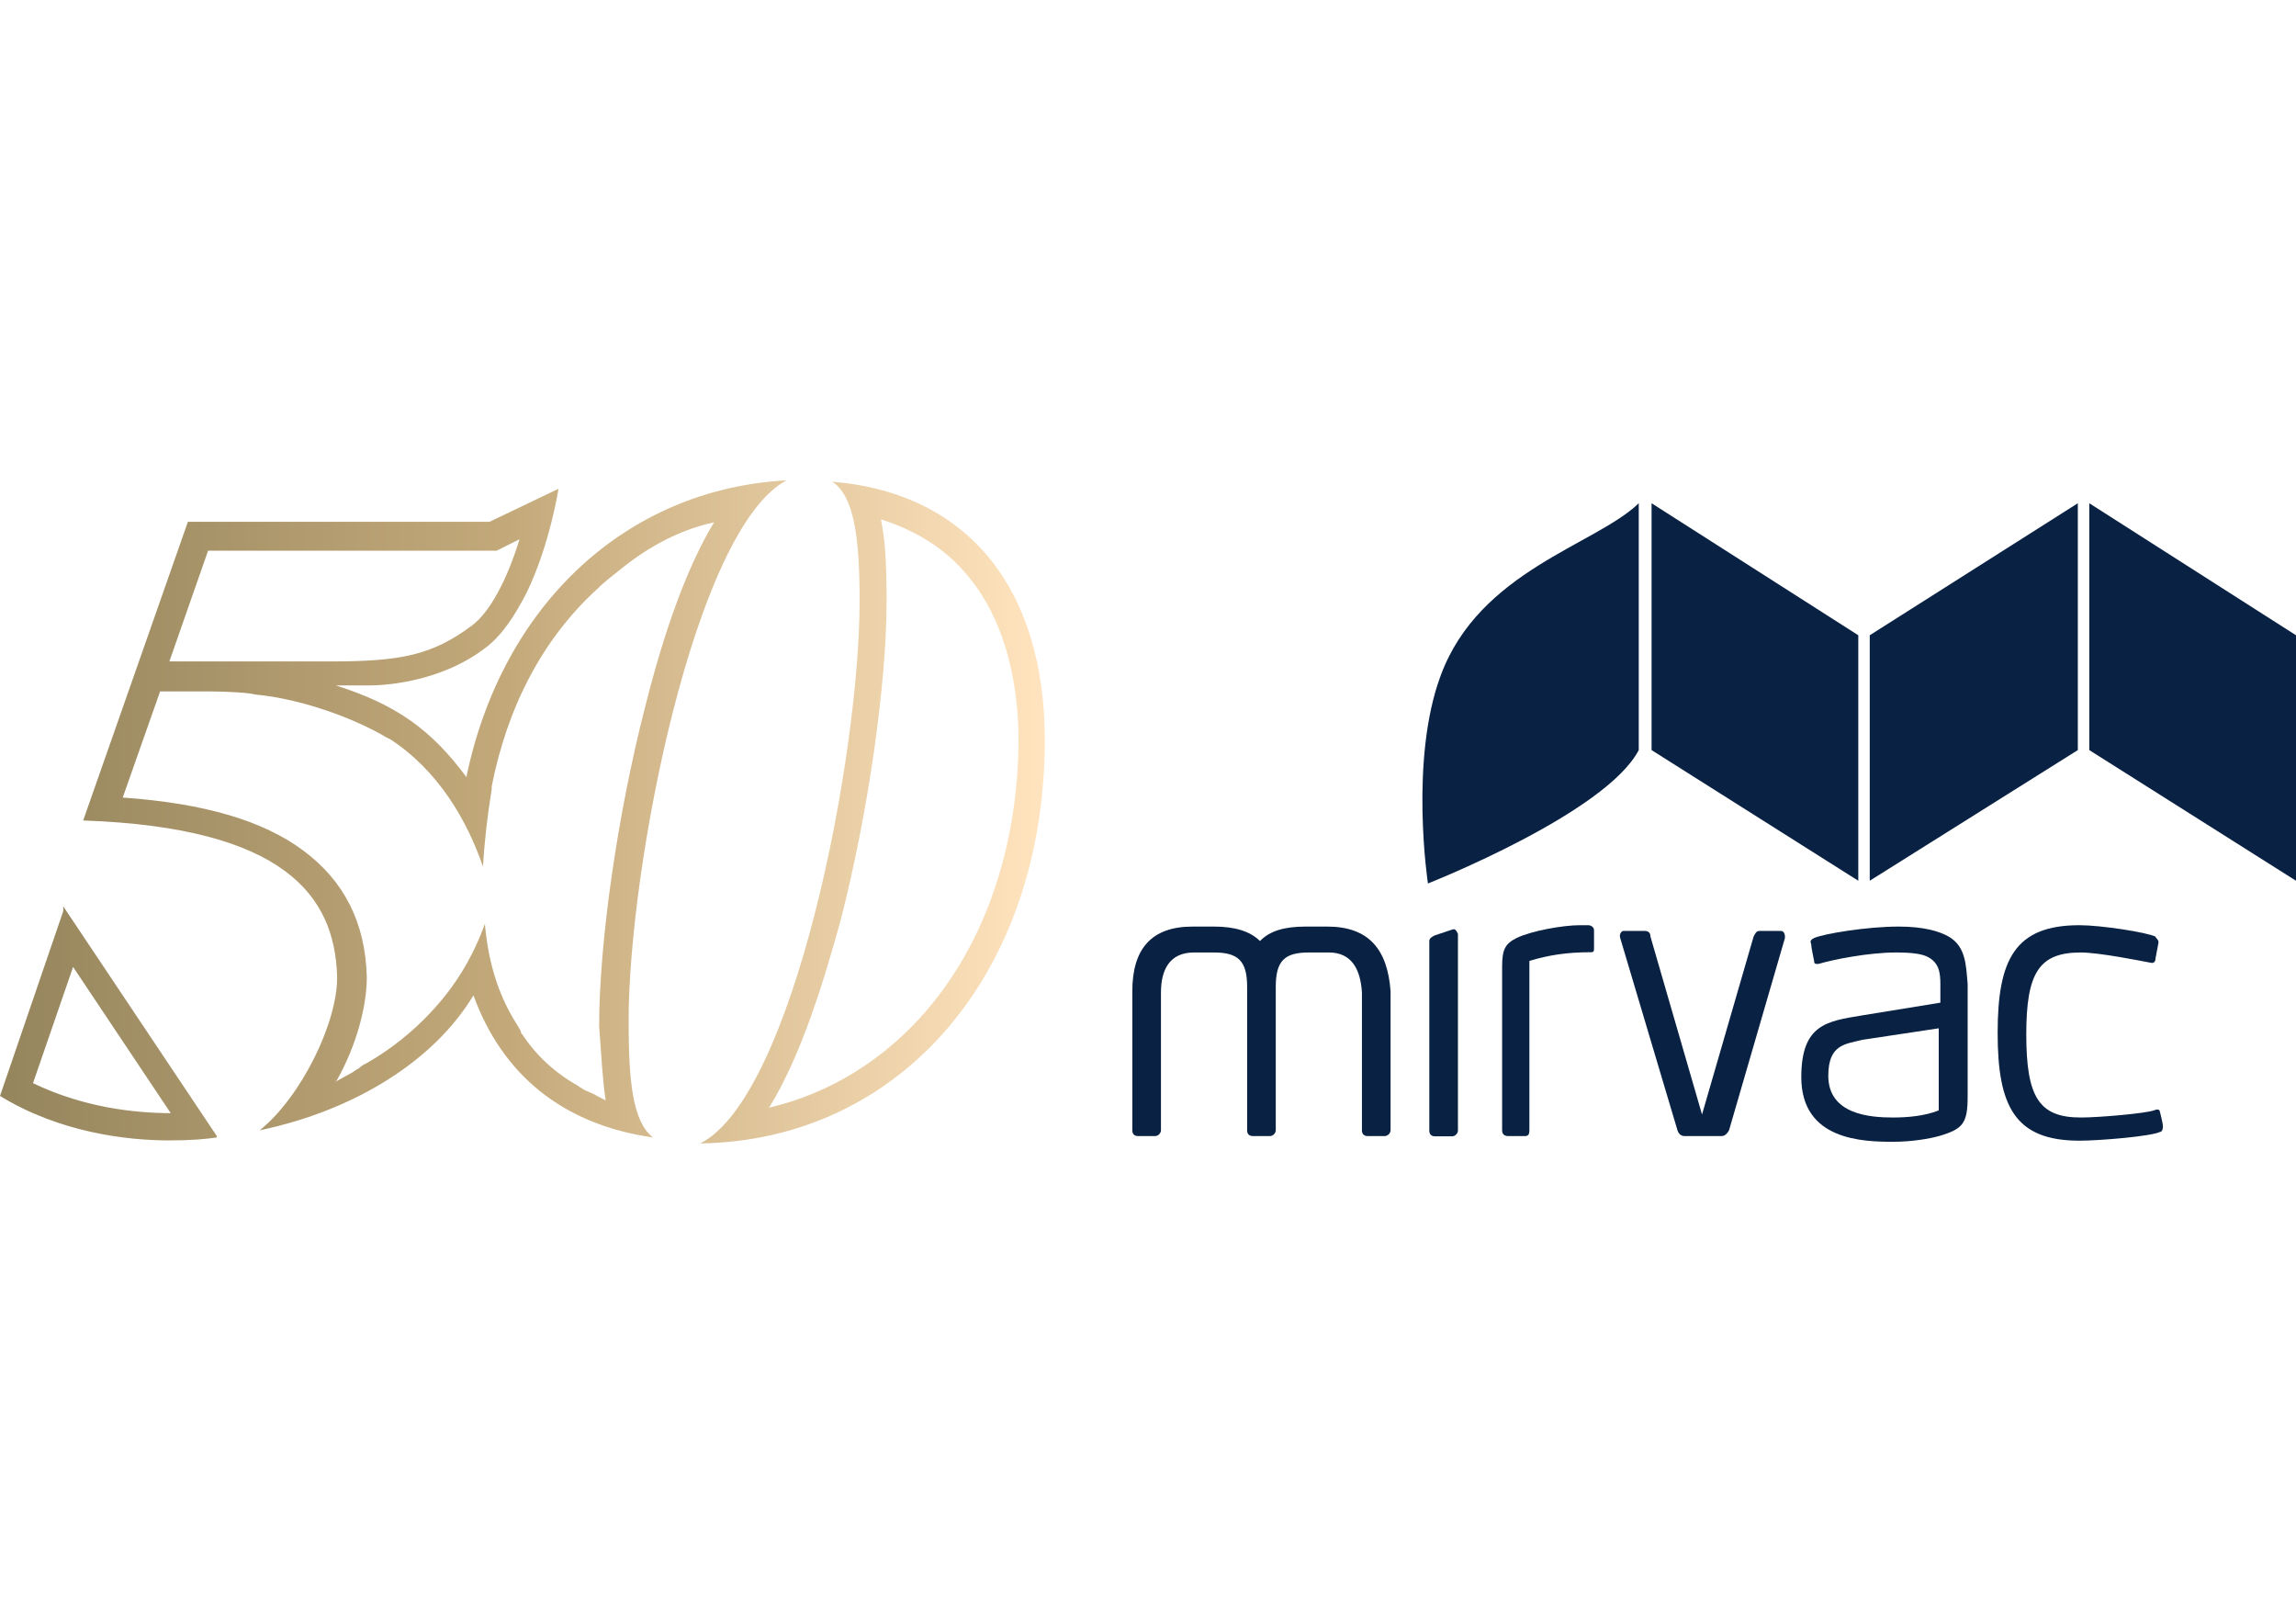
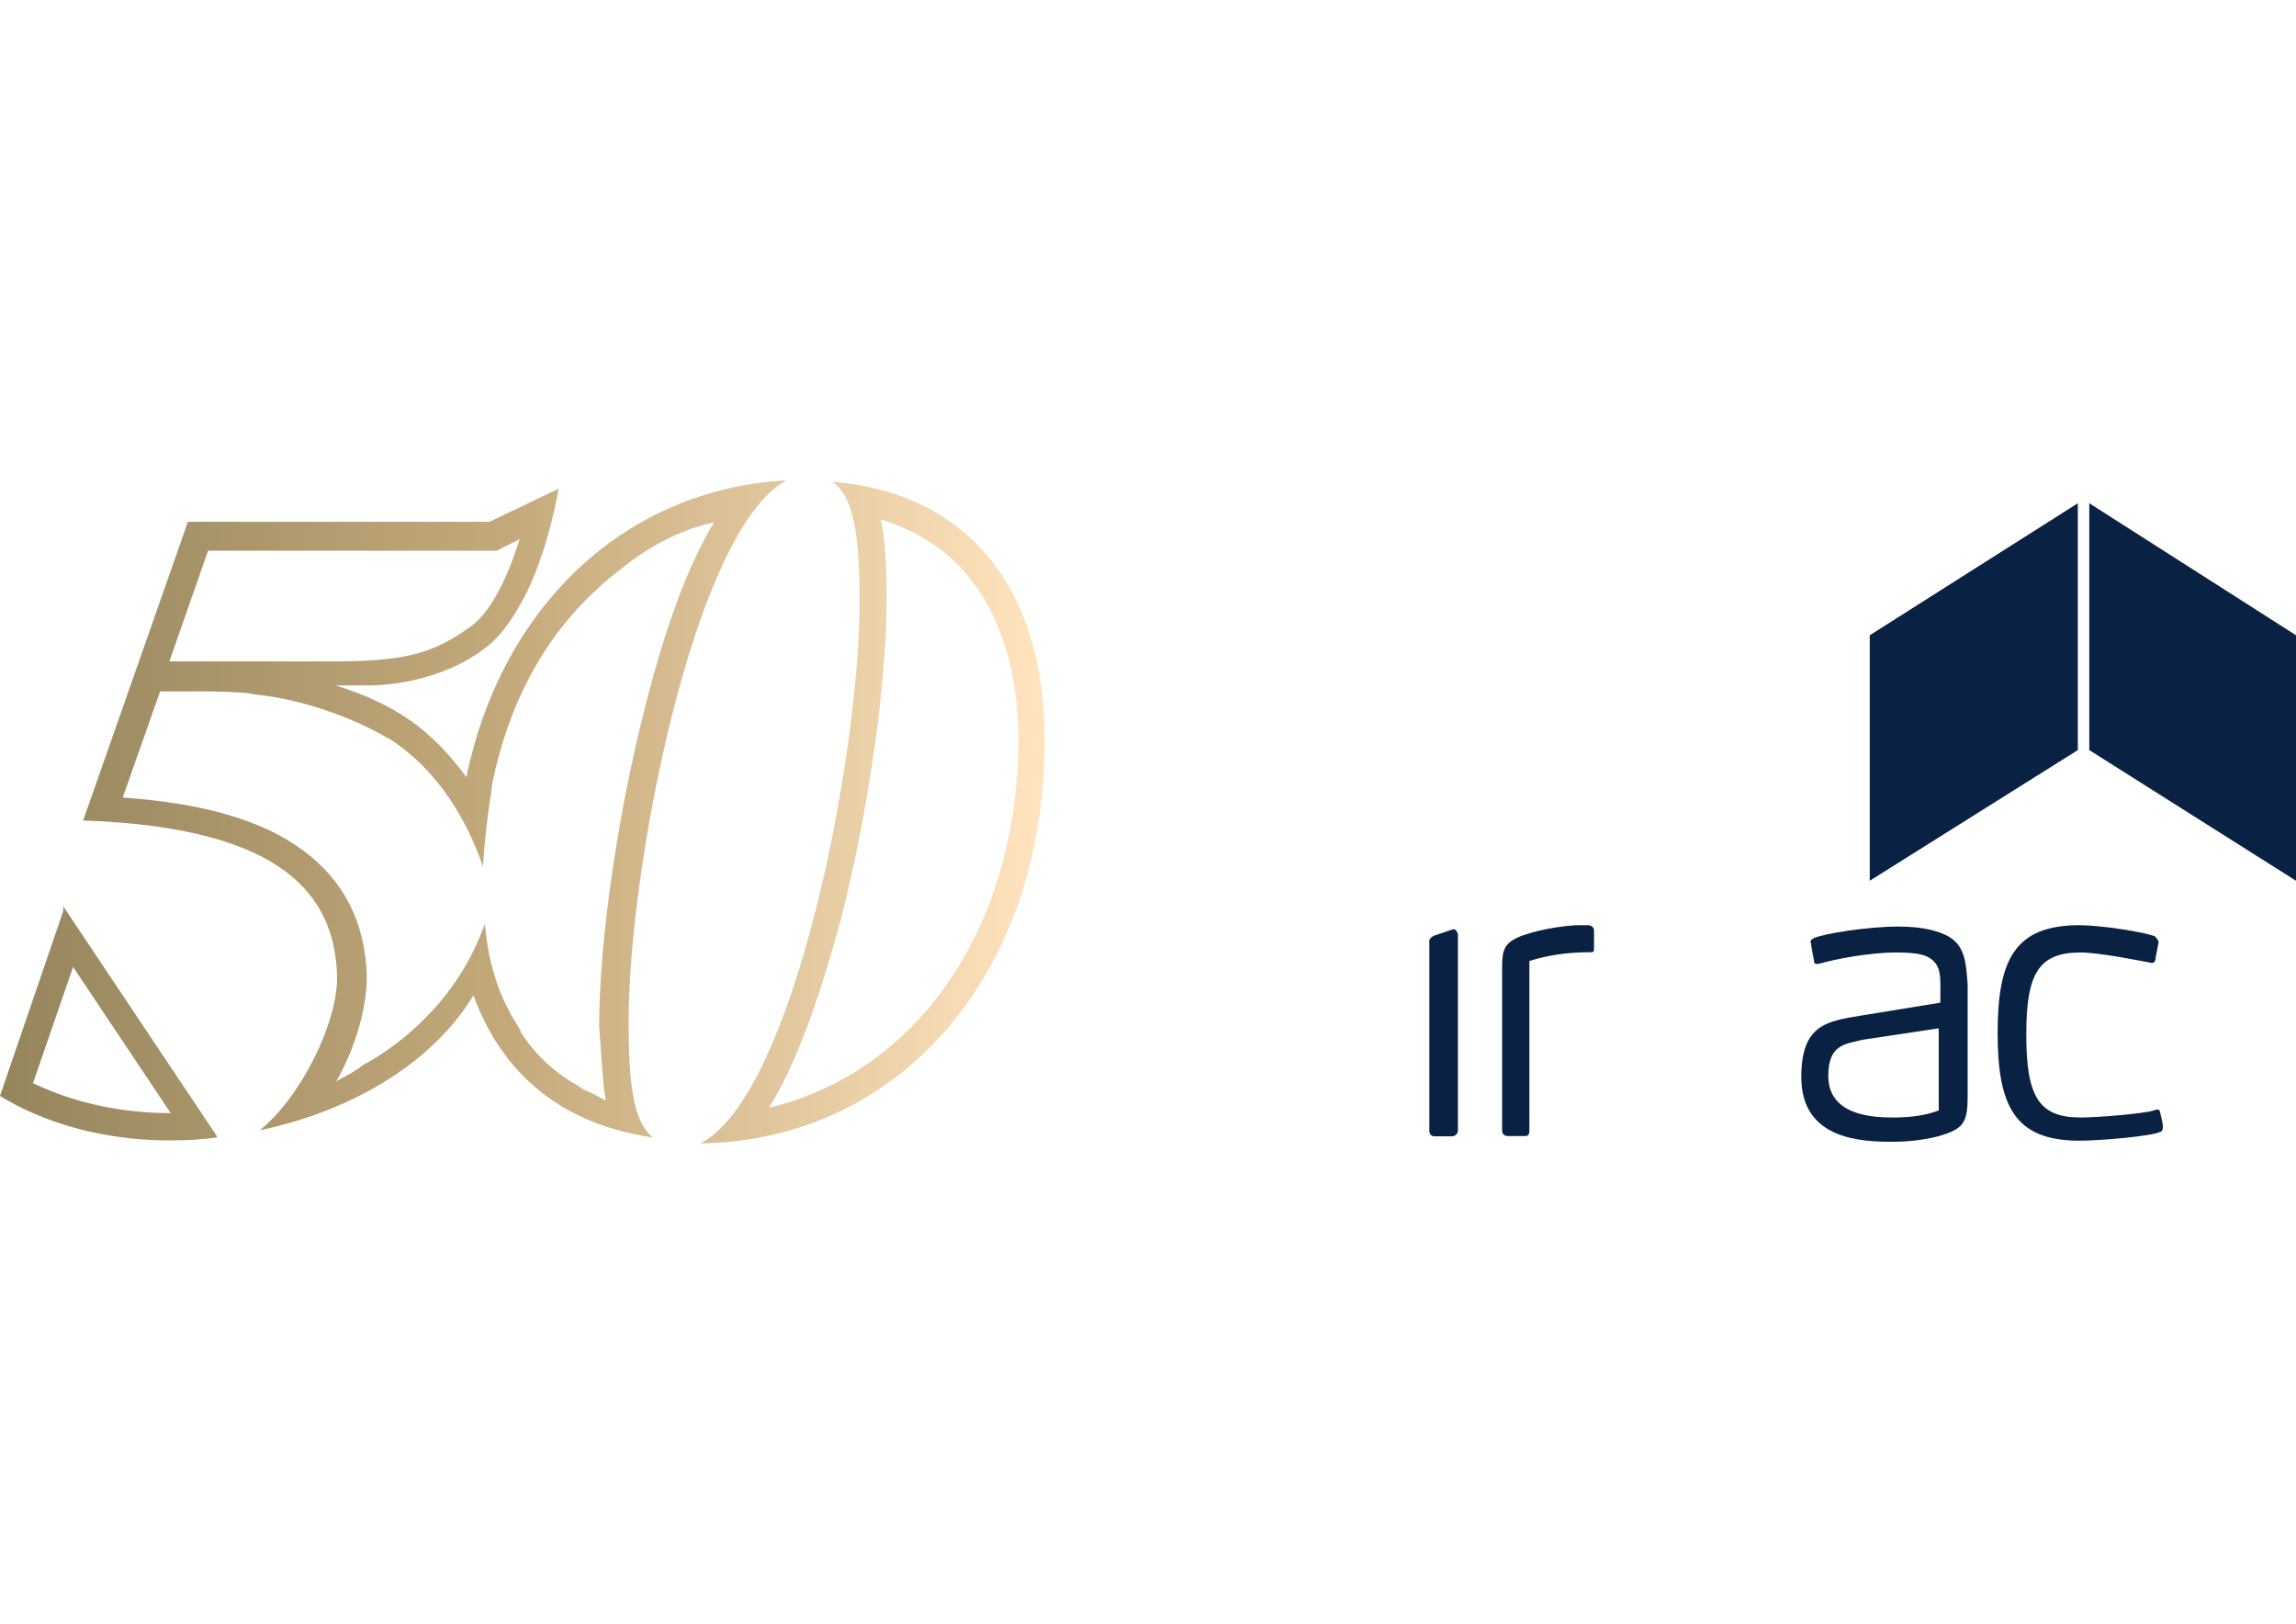
<svg xmlns="http://www.w3.org/2000/svg" version="1.1" id="Layer_1" x="0px" y="0px" viewBox="0 0 841.9 595.3" style="enable-background:new 0 0 841.9 595.3;" xml:space="preserve">
  <style type="text/css">
	.st0{fill:#092142;}
	.st1{fill:url(#SVGID_1_);}
</style>
  <g>
    <g>
      <g>
-         <path class="st0" d="M600.9,275v-90.5c-15.8,15.3-58.4,24.7-72.6,63.1c-11.6,31-4.7,76.3-4.7,76.3S588.8,298.2,600.9,275" />
-       </g>
-       <polygon class="st0" points="681.4,232.9 605.6,184.5 605.6,275 681.4,322.9   " />
+         </g>
      <polygon class="st0" points="761.9,184.5 685.6,232.9 685.6,322.9 761.9,275   " />
      <polygon class="st0" points="766.1,275 841.9,322.9 841.9,232.9 766.1,184.5   " />
      <g>
        <path class="st0" d="M532.5,340.8l-6.3,2.1c-1.1,0.5-2.1,1.1-2.1,2.1v69.5c0,1.1,0.5,2.1,2.1,2.1h6.3c1.1,0,2.1-1.1,2.1-2.1     v-72.1C534.1,341.3,533.6,340.3,532.5,340.8" />
        <path class="st0" d="M582.5,339.2h-3.2c-6.3,0-17.9,2.1-23.2,4.7c-4.2,2.1-5.3,4.2-5.3,10.5v60c0,1.6,1.1,2.1,2.1,2.1h6.3     c1.1,0,1.6-0.5,1.6-2.1v-62.1c6.8-2.1,13.7-3.2,22.6-3.2c1.1,0,1.1-0.5,1.1-1.6v-6.3C584.6,339.7,583,339.2,582.5,339.2" />
        <path class="st0" d="M710.9,407.1c-5.3,2.1-11.6,2.6-16.8,2.6c-8.4,0-23.7-1.1-23.7-15.3c0-11.6,6.3-11.6,12.6-13.2l27.9-4.2     L710.9,407.1L710.9,407.1z M714.6,343.4c-3.7-2.1-9.5-3.7-18.4-3.7c-11.6,0-27.4,2.6-31,4.2c-1.1,0.5-1.6,1.1-1.1,2.1     c0,1.1,1.1,6.3,1.1,6.3c0,1.1,0.5,1.1,1.1,1.1h0.5c5.3-1.6,18.4-4.2,28.4-4.2c5.8,0,9.5,0.5,11.6,1.6c4.2,2.1,4.7,5.8,4.7,10v6.8     l-28.9,4.7c-12.6,2.1-22.1,3.2-22.1,22.6c0,23.2,22.6,23.7,33.7,23.7c6.8,0,13.2-1.1,16.8-2.1c8.9-2.6,10.5-4.7,10.5-14.7v-41     C720.9,354,720.9,347.1,714.6,343.4" />
        <path class="st0" d="M789.8,407.1c-3.2,1.1-20,2.6-26.8,2.6c-15.3,0-20-7.4-20-30.5c0-22.6,4.7-30,20-30c6.8,0,22.6,3.2,25.3,3.7     c1.6,0.5,2.1-0.5,2.1-1.6l1.1-5.8c0-1.1-1.1-1.6-1.1-2.1c-3.2-1.6-20-4.2-27.9-4.2c-23.7,0-30,12.6-30,39.5s6.3,39.5,30,39.5     c7.4,0,26.3-1.6,29.5-3.2c0.5,0,1.1-0.5,1.1-2.1c0-1.1-1.1-5.3-1.1-5.3C791.9,406.6,790.9,406.6,789.8,407.1" />
-         <path class="st0" d="M486.7,339.7h-7.9c-7.9,0-13.2,1.6-16.8,5.3c-3.7-3.7-9.5-5.3-16.8-5.3h-7.9c-15.3,0-22.1,8.4-22.1,23.7v51     c0,1.1,0.5,2.1,2.1,2.1h6.3c1.1,0,2.1-1.1,2.1-2.1v-50.5c0-8.4,3.2-14.7,12.1-14.7h7.4c8.9,0,12.1,3.2,12.1,12.6v52.6     c0,1.1,0.5,2.1,2.1,2.1h6.3c1.1,0,2.1-1.1,2.1-2.1v-52.6c0-9.5,3.2-12.6,12.1-12.6h7.4c8.4,0,11.6,6.3,12.1,14.7v50.5     c0,1.1,0.5,2.1,2.1,2.1h6.3c1.1,0,2.1-1.1,2.1-2.1v-51C508.8,348.2,502,339.7,486.7,339.7" />
-         <path class="st0" d="M653,341.3h-7.9c-1.1,0-1.6,1.1-2.1,2.1l-18.9,65.2l0,0l-18.9-65.2c0-1.1-0.5-2.1-2.1-2.1h-7.9     c-0.5,0-1.6,1.1-1.1,2.6l21,70.5c0.5,1.6,1.6,2.1,2.6,2.1h13.7c1.1,0,2.1-1.1,2.6-2.1l20.5-70.5     C654.6,342.4,654.1,341.3,653,341.3" />
      </g>
    </g>
    <linearGradient id="SVGID_1_" gradientUnits="userSpaceOnUse" x1="0" y1="297.35" x2="383.065" y2="297.35" gradientTransform="matrix(1 0 0 -1 0 595)">
      <stop offset="0" style="stop-color:#95855D" />
      <stop offset="0.483" style="stop-color:#C3A97A" />
      <stop offset="1" style="stop-color:#FFE4BF" />
    </linearGradient>
    <path class="st1" d="M62.6,408.1c-13.2,0-32.1-2.1-50.5-11l14.7-42.6L62.6,408.1z M23.2,334L0,401.8c21.6,13.2,45.8,16.3,62.1,16.3   c7.9,0,13.7-0.5,17.4-1.1v-0.5l-56.3-84.2L23.2,334z M222.1,403.4c-1.1-0.5-2.1-1.1-3.2-1.6c-1.6-1.1-3.7-1.6-5.3-2.6   c-0.5-0.5-1.1-0.5-1.6-1.1c-8.4-4.7-15.3-11-20.5-18.9c-0.5-0.5-0.5-0.5-0.5-1.1c-1.1-2.1-2.6-4.2-3.7-6.3   c-5.3-9.5-8.4-20.5-9.5-33.1c-4.2,11.6-10.5,22.6-20,32.6c-6.3,6.8-14.2,13.2-23.2,18.4c-1.1,0.5-2.1,1.1-3.2,2.1   c-1.1,0.5-1.6,1.1-2.6,1.6c-2.1,1.1-3.7,2.1-5.8,3.2l0.5-0.5l0,0c7.4-13.2,11-27.4,11-37.9c-0.5-20-8.4-35.3-23.2-46.3   c-14.7-11-36.3-17.4-66.3-19.5l13.7-38.9c0,0,13.2,0,18.9,0s14.2,0.5,15.8,1.1c17.4,1.6,36.8,8.9,48.4,15.8c0.5,0,0.5,0.5,1.1,0.5   c17.9,11.6,28.4,30,34.2,46.8l0,0c0.5-8.9,1.6-18.4,3.2-28.4c0,0,0,0,0-0.5v-0.5c5.8-29.5,18.9-54.2,38.4-72.1   c3.2-3.2,6.8-5.8,10-8.4c10-7.9,20.5-13.2,31-15.8c0.5,0,1.6-0.5,2.1-0.5l0,0l0,0l0,0c-9.5,15.8-17.9,38.4-25.3,67.9   c-10,38.9-16.8,85.8-16.8,116.8C220.5,387.1,221,396.6,222.1,403.4L222.1,403.4L222.1,403.4z M76.3,201.9h105.8l8.4-4.2   c-4.7,15.3-11,26.8-17.4,31.6c-14.7,11-26.3,13.2-52.1,13.2H62.1L76.3,201.9z M288.4,176.1c-58.9,3.2-104.2,45.8-117.3,108.4   c0,0.5,0,0.5,0,0.5c-13.2-17.9-26.3-26.8-47.9-33.7h11.6c0,0,0,0,0.5,0c3.7,0,25.3-0.5,42.6-13.7c6.3-4.7,11-12.1,15.3-20.5   c8.4-17.4,11.6-37.9,11.6-37.9l0,0l0,0l-25.3,12.1H68.9L30.5,300.8c74.2,2.6,92.1,27.9,93.1,56.8c0.5,16.8-13.2,44.7-28.4,56.8   c35.3-7.4,64.2-25.8,78.4-49.5c10.5,28.9,32.6,47.4,65.8,52.1c-7.4-5.8-8.9-20.5-8.9-42.6C230.5,317.6,254.7,194,288.4,176.1    M339.9,370.3c-15.3,17.9-35.3,30.5-57.9,35.8c12.1-19.5,20.5-47.9,26.3-68.9c10-38.9,16.8-86.3,16.8-116.8c0-13.7-0.5-22.6-2.1-30   c13.2,4.2,24.2,11,32.6,21.6c11.6,14.2,17.9,35.3,17.9,60C373.1,310.3,361.5,345,339.9,370.3 M305.2,176.6c7.9,5.3,10,20,10,43.7   c0,57.4-24.2,181.5-58.4,198.9c73.7-1.1,126.3-62.6,126.3-147.9C383.1,216.6,355.7,180.8,305.2,176.6" />
  </g>
</svg>